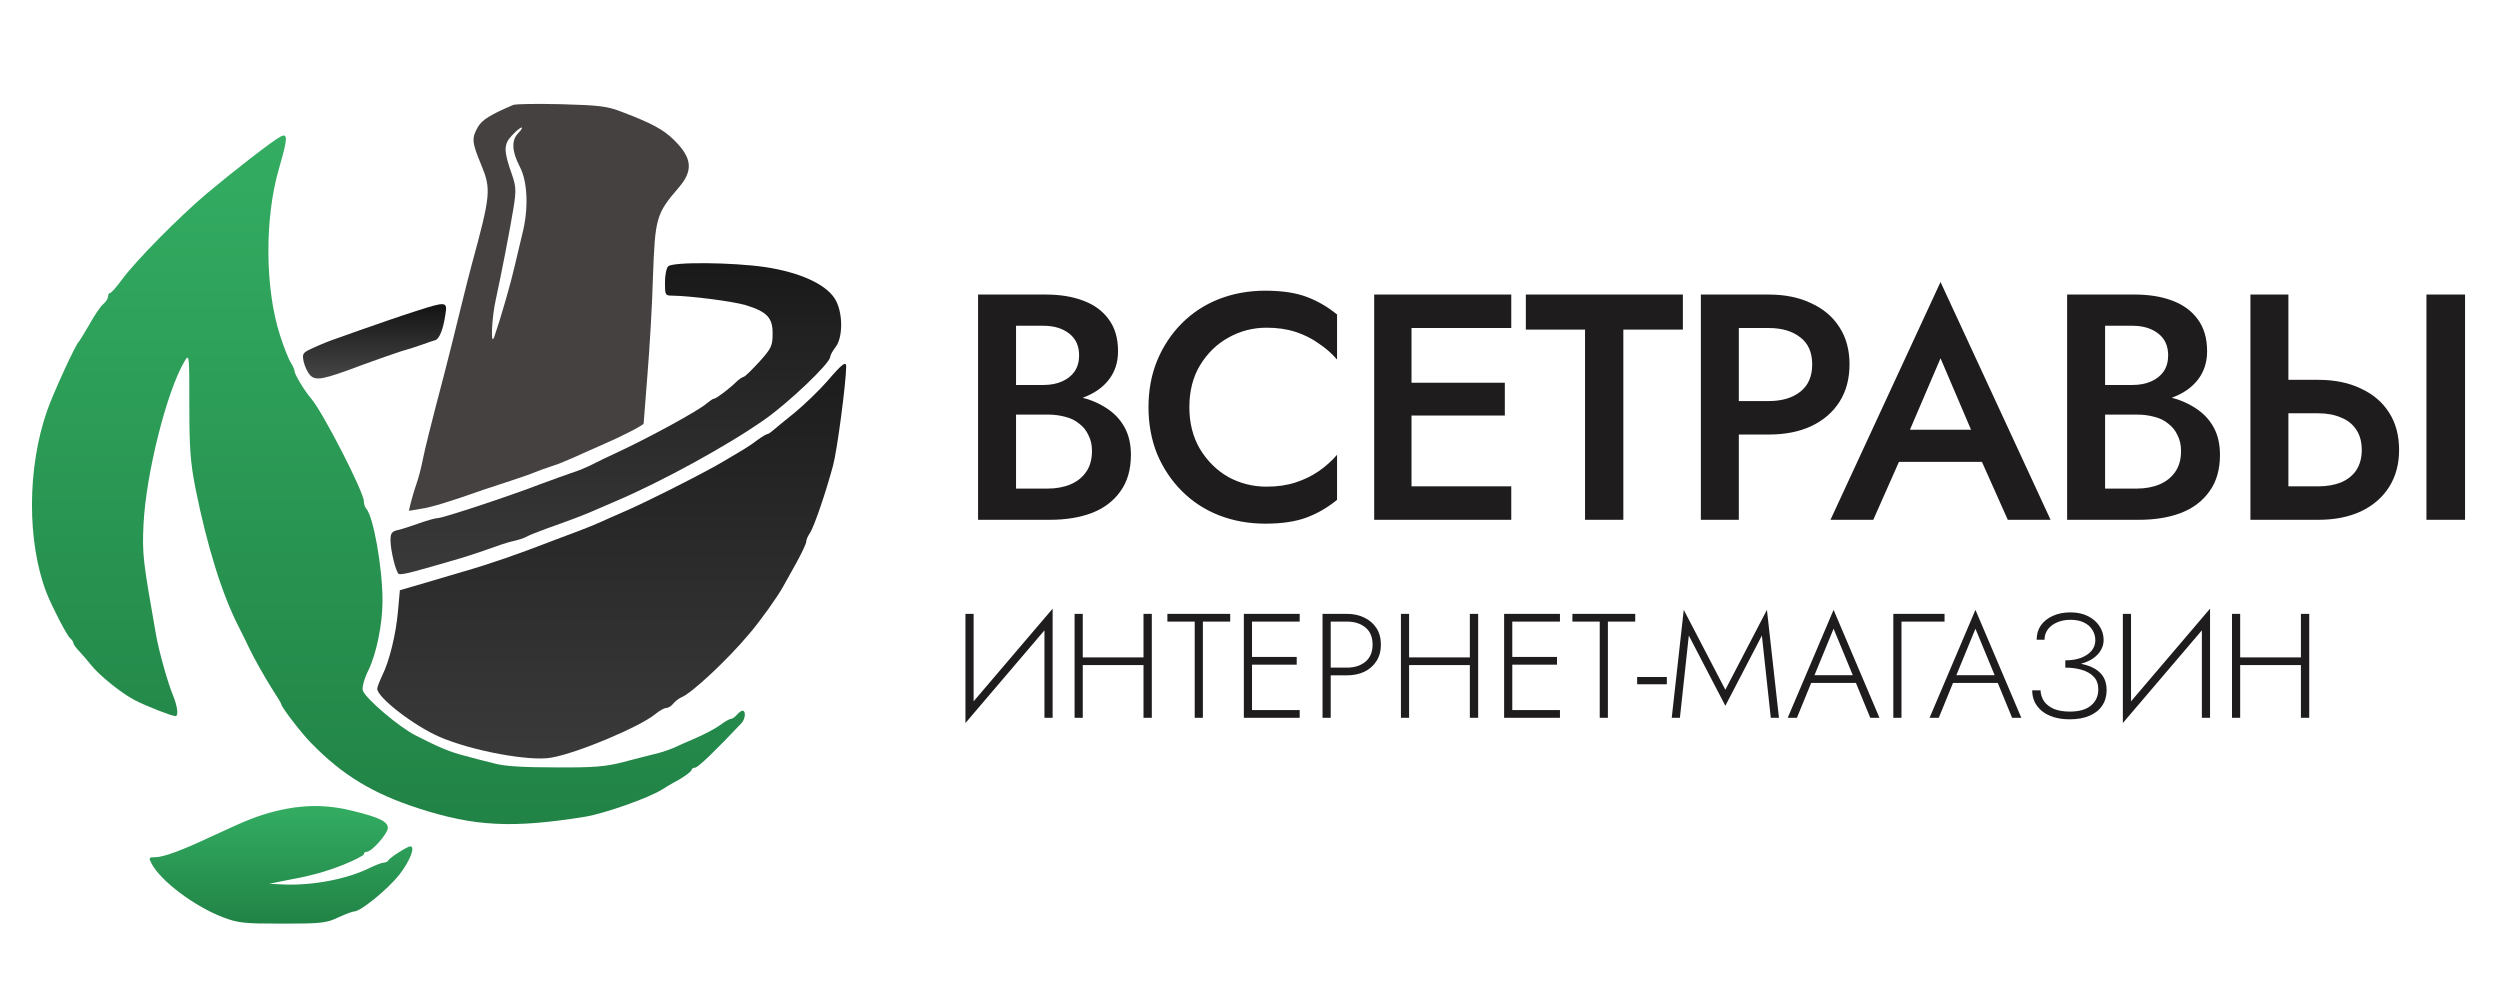
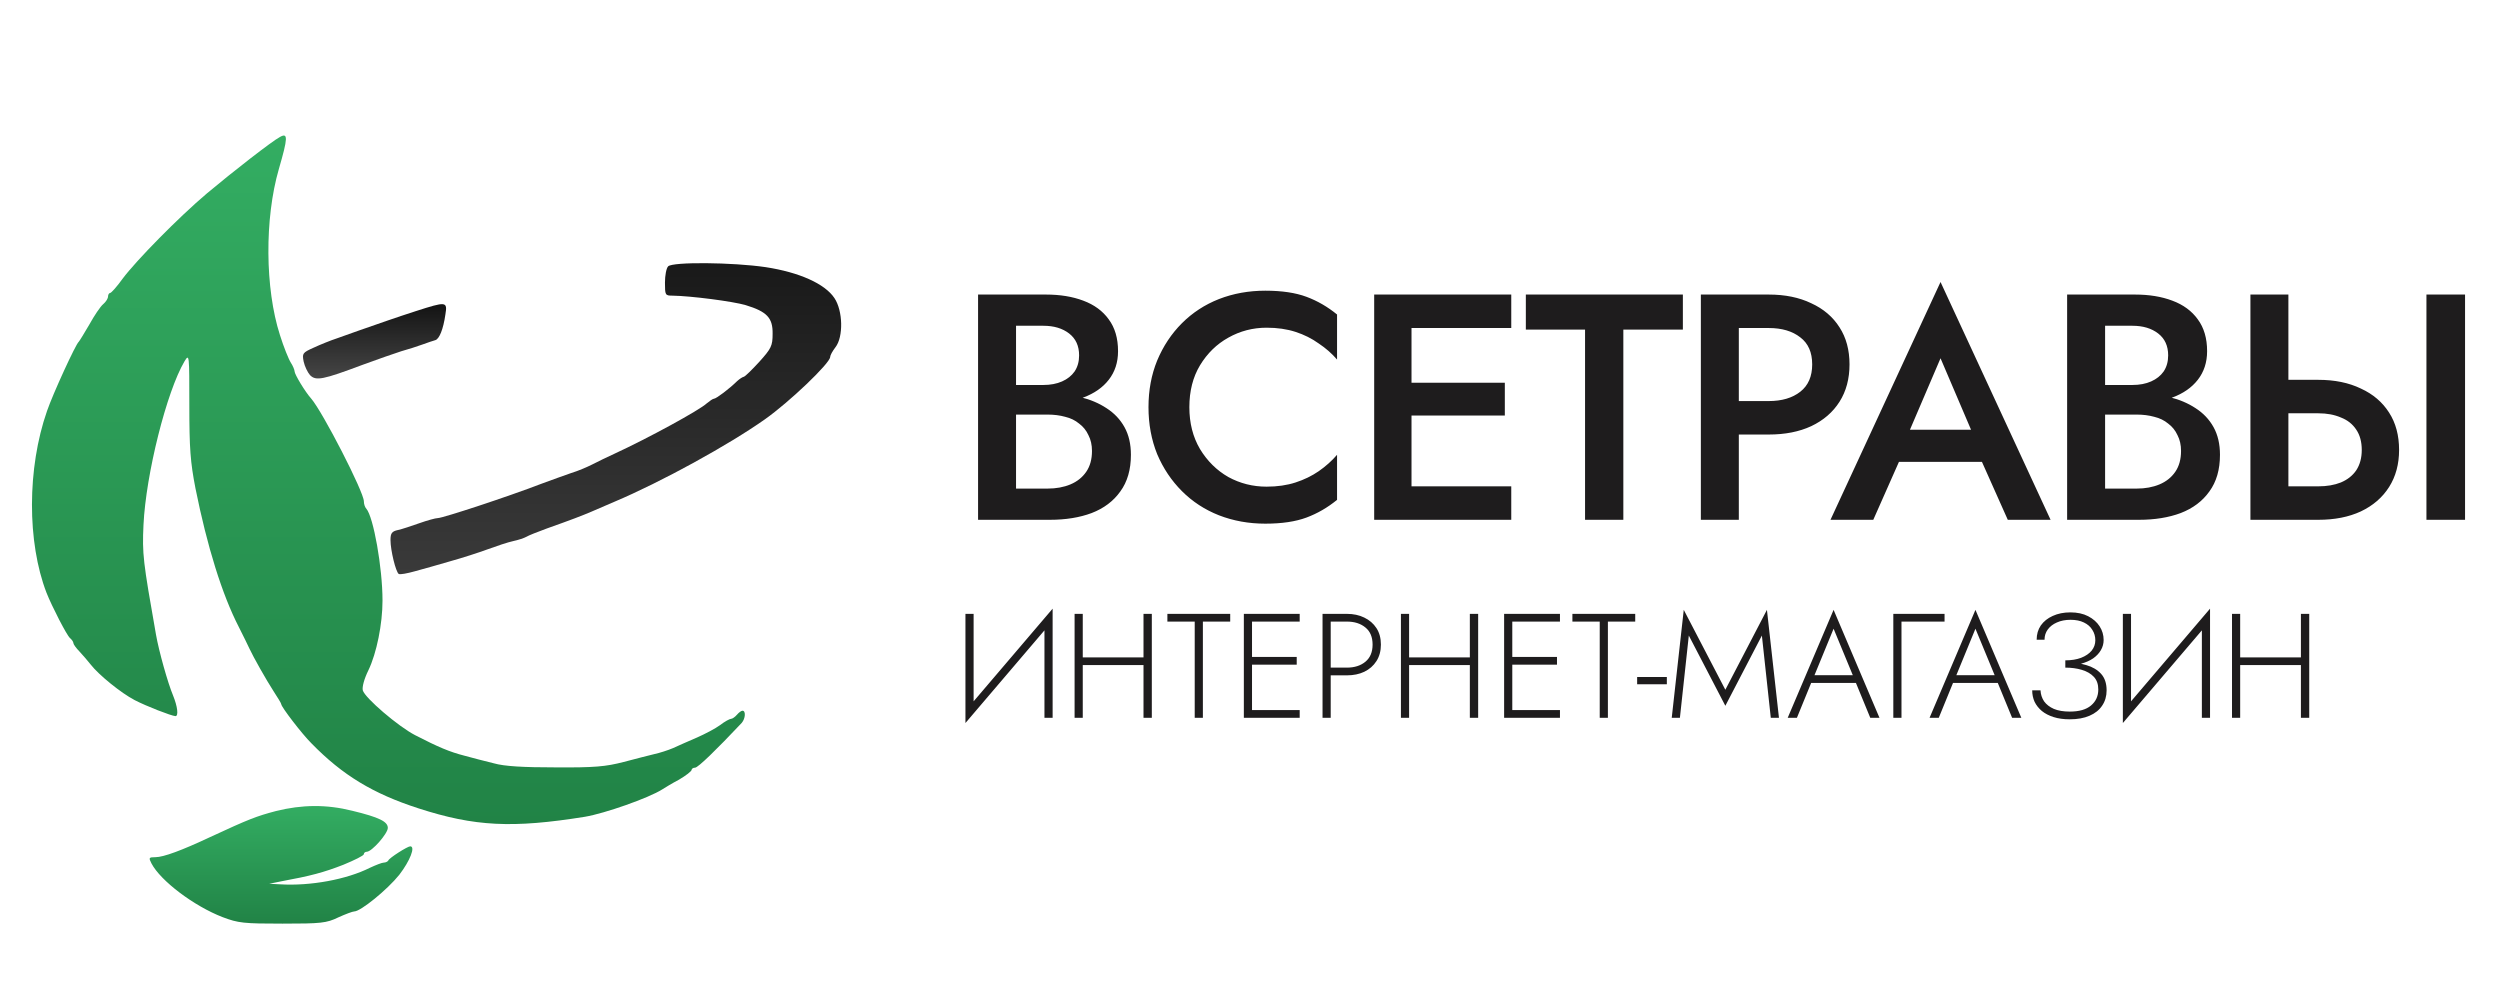
<svg xmlns="http://www.w3.org/2000/svg" width="202" height="80" viewBox="0 0 202 80" fill="none">
-   <path d="M41.457 8.484C39.648 9.252 38.938 9.69 38.615 10.26C38.098 11.158 38.119 11.487 38.895 13.35C39.691 15.279 39.648 15.761 38.119 21.372C37.926 22.095 37.581 23.432 37.366 24.331C36.505 27.838 36.246 28.868 35.859 30.358C34.804 34.369 34.308 36.364 34.136 37.263C34.029 37.81 33.813 38.643 33.641 39.126C33.469 39.608 33.275 40.287 33.189 40.638L33.038 41.273L33.964 41.12C34.868 40.989 36.289 40.55 39.088 39.564C39.863 39.301 40.875 38.972 41.349 38.819C41.823 38.665 42.404 38.468 42.641 38.38C42.878 38.293 43.395 38.095 43.782 37.942C44.148 37.81 44.794 37.591 45.181 37.46C45.548 37.306 46.409 36.956 47.055 36.649C47.701 36.364 48.54 35.991 48.885 35.838C50.22 35.268 52.007 34.347 52.007 34.216C52.007 34.15 52.157 32.397 52.308 30.358C52.48 28.298 52.696 24.704 52.76 22.358C52.933 17.58 53.019 17.273 54.849 15.147C56.033 13.767 55.925 12.758 54.461 11.312C53.622 10.479 52.653 9.953 50.284 9.054C49.057 8.572 48.433 8.506 45.332 8.419C43.373 8.375 41.629 8.397 41.457 8.484ZM41.887 10.742C41.306 11.334 41.349 12.21 41.995 13.46C42.641 14.687 42.727 16.879 42.189 18.961C42.017 19.684 41.737 20.868 41.564 21.591C41.306 22.753 40.466 25.69 39.95 27.18C39.627 28.167 39.713 25.69 40.079 24.112C40.509 22.139 41.198 18.61 41.5 16.747C41.715 15.389 41.694 15.06 41.371 14.117C40.682 12.188 40.682 11.662 41.371 10.939C41.694 10.588 42.038 10.304 42.146 10.304C42.232 10.304 42.124 10.501 41.887 10.742Z" fill="#454141" />
  <path d="M22.618 11.068C21.993 11.397 18.807 13.874 16.718 15.627C14.414 17.578 11.034 21.019 9.914 22.509C9.462 23.145 8.989 23.671 8.902 23.671C8.816 23.671 8.73 23.803 8.73 23.956C8.73 24.11 8.558 24.394 8.343 24.57C8.106 24.767 7.611 25.512 7.223 26.214C6.814 26.915 6.426 27.551 6.362 27.616C6.125 27.792 4.273 31.825 3.8 33.205C2.185 37.83 2.185 43.814 3.756 47.89C4.187 48.986 5.393 51.331 5.651 51.551C5.802 51.682 5.931 51.858 5.931 51.967C5.931 52.055 6.146 52.362 6.426 52.647C6.685 52.931 7.094 53.392 7.331 53.699C7.977 54.531 9.785 56 10.883 56.57C11.809 57.052 13.833 57.841 14.178 57.863C14.436 57.863 14.35 57.096 13.984 56.197C13.553 55.167 12.842 52.625 12.606 51.288C11.551 45.304 11.486 44.778 11.594 42.411C11.787 38.312 13.467 31.627 14.909 29.194C15.297 28.559 15.297 28.625 15.297 32.745C15.297 36.23 15.383 37.348 15.792 39.452C16.74 44.164 17.945 48.044 19.302 50.674C19.732 51.507 19.991 52.077 20.142 52.383C20.465 53.085 21.52 54.948 22.101 55.846C22.445 56.373 22.725 56.833 22.725 56.898C22.725 57.118 24.405 59.309 25.158 60.055C27.677 62.641 30.153 64.131 33.814 65.315C38.357 66.784 41.393 66.937 47.27 65.994C48.842 65.731 52.416 64.482 53.514 63.781C53.687 63.671 54.29 63.298 54.871 62.992C55.431 62.663 55.883 62.312 55.883 62.203C55.883 62.115 56.012 62.027 56.163 62.027C56.4 62.027 57.885 60.581 59.931 58.411C60.232 58.06 60.275 57.425 59.995 57.425C59.888 57.425 59.694 57.578 59.543 57.753C59.392 57.929 59.177 58.082 59.069 58.082C58.962 58.082 58.553 58.301 58.187 58.586C57.799 58.871 56.959 59.309 56.313 59.594C55.668 59.879 54.785 60.252 54.376 60.449C53.967 60.625 53.278 60.844 52.868 60.931C52.459 61.041 51.34 61.304 50.392 61.567C48.95 61.94 48.046 62.027 44.902 62.005C42.275 62.005 40.747 61.918 39.907 61.677C39.218 61.501 38.141 61.238 37.538 61.063C36.333 60.756 35.407 60.362 33.534 59.397C32.177 58.696 29.486 56.394 29.314 55.781C29.249 55.518 29.421 54.86 29.766 54.159C30.433 52.778 30.907 50.411 30.907 48.526C30.907 45.874 30.175 41.753 29.594 41.096C29.486 40.986 29.4 40.723 29.4 40.504C29.4 39.759 26.084 33.293 25.137 32.197C24.663 31.671 23.802 30.247 23.802 30.005C23.802 29.896 23.673 29.567 23.5 29.304C23.328 29.041 22.919 28.033 22.618 27.068C21.412 23.32 21.369 17.666 22.532 13.655C23.264 11.134 23.285 10.696 22.618 11.068Z" fill="url(#paint0_linear_2002_2)" />
  <path d="M53.987 21.52C53.836 21.674 53.729 22.266 53.729 22.835C53.729 23.844 53.75 23.888 54.331 23.888C55.817 23.91 59.219 24.348 60.252 24.655C61.975 25.181 62.449 25.685 62.427 26.978C62.427 27.942 62.319 28.162 61.351 29.235C60.769 29.871 60.209 30.419 60.102 30.441C59.994 30.463 59.757 30.616 59.563 30.792C58.918 31.427 57.862 32.216 57.69 32.216C57.604 32.216 57.346 32.392 57.109 32.589C56.528 33.137 52.394 35.394 49.638 36.666C49.099 36.907 48.303 37.301 47.872 37.52C47.442 37.74 46.666 38.068 46.15 38.222C45.633 38.397 44.556 38.792 43.717 39.099C41.047 40.129 35.772 41.86 35.384 41.86C35.191 41.86 34.502 42.057 33.877 42.277C33.253 42.496 32.478 42.759 32.155 42.825C31.659 42.934 31.552 43.088 31.552 43.636C31.552 44.468 31.982 46.222 32.219 46.375C32.327 46.441 32.908 46.331 33.533 46.156C34.157 45.981 35.449 45.63 36.396 45.345C37.344 45.082 38.7 44.644 39.41 44.381C40.121 44.118 41.047 43.811 41.456 43.723C41.865 43.636 42.339 43.482 42.532 43.373C42.705 43.263 43.437 42.978 44.147 42.715C46.128 42.014 47.097 41.641 47.808 41.334C48.174 41.181 48.992 40.83 49.638 40.545C53.427 38.945 58.853 35.964 61.803 33.882C63.762 32.501 67.078 29.345 67.078 28.841C67.078 28.709 67.272 28.359 67.508 28.052C68.154 27.219 68.111 25.115 67.422 24.085C66.647 22.923 64.58 22.003 61.867 21.586C59.197 21.192 54.353 21.148 53.987 21.52Z" fill="url(#paint1_linear_2002_2)" />
  <path d="M33.599 25.139C31.963 25.665 30.671 26.126 28.97 26.717C28.561 26.871 27.786 27.134 27.247 27.331C26.709 27.506 25.848 27.857 25.331 28.098C24.448 28.493 24.405 28.558 24.535 29.216C24.621 29.61 24.858 30.093 25.051 30.312C25.525 30.794 26.085 30.684 29.293 29.479C30.477 29.041 31.877 28.558 32.415 28.383C32.953 28.23 33.728 27.989 34.137 27.835C34.547 27.682 35.02 27.528 35.171 27.485C35.494 27.397 35.817 26.608 35.989 25.402C36.161 24.35 36.054 24.35 33.599 25.139Z" fill="url(#paint2_linear_2002_2)" />
-   <path d="M66.866 30.771C66.22 31.517 65.014 32.678 64.218 33.336C63.399 33.993 62.603 34.651 62.452 34.782C62.28 34.936 62.086 35.067 62.021 35.067C61.935 35.067 61.569 35.286 61.203 35.55C60.837 35.834 60.363 36.141 60.148 36.273C59.954 36.382 59.222 36.821 58.533 37.237C57.048 38.136 51.966 40.7 50.287 41.401C49.641 41.687 48.823 42.037 48.457 42.212C48.112 42.366 47.423 42.651 46.95 42.826C46.476 43.002 45.464 43.396 44.689 43.681C41.804 44.799 39.522 45.588 37.368 46.202C36.486 46.465 34.978 46.903 34.031 47.188L32.309 47.692L32.158 49.38C31.986 51.286 31.469 53.413 30.866 54.618C30.651 55.078 30.479 55.538 30.479 55.648C30.479 56.349 33.45 58.651 35.538 59.55C38.122 60.667 42.837 61.544 44.56 61.215C46.691 60.843 51.708 58.717 52.935 57.708C53.28 57.423 53.667 57.204 53.84 57.204C53.99 57.204 54.249 57.051 54.399 56.854C54.55 56.656 54.852 56.437 55.045 56.349C55.864 56.043 58.813 53.281 60.514 51.243C61.44 50.169 62.84 48.196 63.27 47.407C63.421 47.144 63.895 46.289 64.347 45.478C64.777 44.689 65.143 43.922 65.143 43.769C65.143 43.615 65.272 43.308 65.445 43.067C65.789 42.541 66.737 39.758 67.318 37.588C67.641 36.382 68.351 31.034 68.373 29.632C68.373 29.149 68.072 29.369 66.866 30.771Z" fill="url(#paint3_linear_2002_2)" />
  <path d="M22.293 65.534C20.721 65.95 20.14 66.17 16.974 67.638C14.692 68.712 13.207 69.26 12.561 69.26C12.022 69.26 12.001 69.304 12.238 69.764C12.97 71.167 15.661 73.205 17.986 74.104C19.257 74.586 19.687 74.63 22.831 74.63C25.931 74.63 26.384 74.586 27.331 74.126C27.912 73.863 28.494 73.644 28.623 73.644C29.139 73.644 31.293 71.89 32.261 70.685C33.123 69.567 33.596 68.383 33.144 68.383C32.929 68.383 31.443 69.326 31.379 69.523C31.336 69.611 31.163 69.698 31.013 69.698C30.862 69.698 30.367 69.896 29.893 70.115C28.02 71.057 25.092 71.605 22.616 71.452L21.754 71.408L22.723 71.211C25.113 70.772 26.168 70.487 27.74 69.874C28.644 69.501 29.398 69.129 29.398 69.019C29.398 68.909 29.506 68.822 29.635 68.822C30.044 68.822 31.336 67.353 31.336 66.893C31.336 66.389 30.647 66.038 28.472 65.512C26.384 64.986 24.403 65.008 22.293 65.534Z" fill="url(#paint4_linear_2002_2)" />
  <path d="M81.368 32.614V31.106H84.306C84.878 31.106 85.381 31.011 85.814 30.82C86.247 30.629 86.585 30.361 86.828 30.014C87.071 29.65 87.192 29.217 87.192 28.714C87.192 27.951 86.923 27.362 86.386 26.946C85.849 26.53 85.155 26.322 84.306 26.322H82.096V39.478H84.644C85.337 39.478 85.953 39.365 86.49 39.14C87.027 38.915 87.452 38.577 87.764 38.126C88.076 37.675 88.232 37.112 88.232 36.436C88.232 35.951 88.137 35.526 87.946 35.162C87.773 34.781 87.521 34.469 87.192 34.226C86.88 33.966 86.507 33.784 86.074 33.68C85.641 33.559 85.164 33.498 84.644 33.498H81.368V31.808H84.826C85.71 31.808 86.542 31.903 87.322 32.094C88.102 32.285 88.795 32.579 89.402 32.978C90.026 33.377 90.511 33.888 90.858 34.512C91.205 35.136 91.378 35.881 91.378 36.748C91.378 37.944 91.092 38.932 90.52 39.712C89.965 40.492 89.194 41.073 88.206 41.454C87.235 41.818 86.109 42 84.826 42H79.028V23.8H84.514C85.658 23.8 86.663 23.965 87.53 24.294C88.414 24.623 89.099 25.126 89.584 25.802C90.087 26.478 90.338 27.336 90.338 28.376C90.338 29.277 90.087 30.049 89.584 30.69C89.099 31.314 88.414 31.791 87.53 32.12C86.663 32.449 85.658 32.614 84.514 32.614H81.368ZM96.1 32.9C96.1 34.183 96.386 35.309 96.958 36.28C97.547 37.251 98.31 38.005 99.246 38.542C100.199 39.062 101.231 39.322 102.34 39.322C103.207 39.322 103.987 39.209 104.68 38.984C105.373 38.759 105.997 38.455 106.552 38.074C107.124 37.675 107.618 37.233 108.034 36.748V40.388C107.271 41.012 106.448 41.489 105.564 41.818C104.68 42.147 103.571 42.312 102.236 42.312C100.901 42.312 99.653 42.087 98.492 41.636C97.348 41.185 96.351 40.535 95.502 39.686C94.653 38.837 93.985 37.84 93.5 36.696C93.032 35.535 92.798 34.269 92.798 32.9C92.798 31.531 93.032 30.274 93.5 29.13C93.985 27.969 94.653 26.963 95.502 26.114C96.351 25.265 97.348 24.615 98.492 24.164C99.653 23.713 100.901 23.488 102.236 23.488C103.571 23.488 104.68 23.653 105.564 23.982C106.448 24.311 107.271 24.788 108.034 25.412V29.052C107.618 28.567 107.124 28.133 106.552 27.752C105.997 27.353 105.373 27.041 104.68 26.816C103.987 26.591 103.207 26.478 102.34 26.478C101.231 26.478 100.199 26.747 99.246 27.284C98.31 27.804 97.547 28.549 96.958 29.52C96.386 30.473 96.1 31.6 96.1 32.9ZM112.932 42V39.296H122.11V42H112.932ZM112.932 26.504V23.8H122.11V26.504H112.932ZM112.932 33.576V30.924H121.59V33.576H112.932ZM111.034 23.8H114.05V42H111.034V23.8ZM123.288 26.634V23.8H135.976V26.634H131.166V42H128.072V26.634H123.288ZM137.429 23.8H140.497V42H137.429V23.8ZM139.249 26.504V23.8H142.915C144.233 23.8 145.377 24.034 146.347 24.502C147.335 24.953 148.098 25.603 148.635 26.452C149.173 27.284 149.441 28.281 149.441 29.442C149.441 30.603 149.173 31.609 148.635 32.458C148.098 33.307 147.335 33.966 146.347 34.434C145.377 34.885 144.233 35.11 142.915 35.11H139.249V32.406H142.915C143.973 32.406 144.822 32.155 145.463 31.652C146.105 31.149 146.425 30.413 146.425 29.442C146.425 28.471 146.105 27.743 145.463 27.258C144.822 26.755 143.973 26.504 142.915 26.504H139.249ZM152.037 37.32L152.609 34.72H161.059L161.657 37.32H152.037ZM156.795 28.948L153.935 35.63L153.883 36.306L151.361 42H147.903L156.795 22.786L165.687 42H162.229L159.759 36.462L159.681 35.708L156.795 28.948ZM169.364 32.614V31.106H172.302C172.874 31.106 173.376 31.011 173.81 30.82C174.243 30.629 174.581 30.361 174.824 30.014C175.066 29.65 175.188 29.217 175.188 28.714C175.188 27.951 174.919 27.362 174.382 26.946C173.844 26.53 173.151 26.322 172.302 26.322H170.092V39.478H172.64C173.333 39.478 173.948 39.365 174.486 39.14C175.023 38.915 175.448 38.577 175.76 38.126C176.072 37.675 176.228 37.112 176.228 36.436C176.228 35.951 176.132 35.526 175.942 35.162C175.768 34.781 175.517 34.469 175.188 34.226C174.876 33.966 174.503 33.784 174.07 33.68C173.636 33.559 173.16 33.498 172.64 33.498H169.364V31.808H172.822C173.706 31.808 174.538 31.903 175.318 32.094C176.098 32.285 176.791 32.579 177.398 32.978C178.022 33.377 178.507 33.888 178.854 34.512C179.2 35.136 179.374 35.881 179.374 36.748C179.374 37.944 179.088 38.932 178.516 39.712C177.961 40.492 177.19 41.073 176.202 41.454C175.231 41.818 174.104 42 172.822 42H167.024V23.8H172.51C173.654 23.8 174.659 23.965 175.526 24.294C176.41 24.623 177.094 25.126 177.58 25.802C178.082 26.478 178.334 27.336 178.334 28.376C178.334 29.277 178.082 30.049 177.58 30.69C177.094 31.314 176.41 31.791 175.526 32.12C174.659 32.449 173.654 32.614 172.51 32.614H169.364ZM196.056 23.8H199.176V42H196.056V23.8ZM181.834 23.8H184.902V42H181.834V23.8ZM183.654 33.394V30.69H187.32C188.637 30.69 189.781 30.924 190.752 31.392C191.74 31.843 192.502 32.493 193.04 33.342C193.577 34.174 193.846 35.179 193.846 36.358C193.846 37.502 193.577 38.499 193.04 39.348C192.502 40.197 191.74 40.856 190.752 41.324C189.781 41.775 188.637 42 187.32 42H183.654V39.296H187.32C188.013 39.296 188.62 39.192 189.14 38.984C189.677 38.759 190.093 38.429 190.388 37.996C190.682 37.545 190.83 36.999 190.83 36.358C190.83 35.699 190.682 35.153 190.388 34.72C190.093 34.269 189.677 33.94 189.14 33.732C188.62 33.507 188.013 33.394 187.32 33.394H183.654Z" fill="#1E1C1D" />
  <path d="M85.016 50.2L78.008 58.42L78.044 57.4L85.052 49.18L85.016 50.2ZM78.668 49.6V57.52L78.008 58.42V49.6H78.668ZM85.052 49.18V58H84.392V50.068L85.052 49.18ZM87.175 53.74V53.116H92.839V53.74H87.175ZM92.395 49.6H93.067V58H92.395V49.6ZM86.827 49.6H87.487V58H86.827V49.6ZM94.325 50.224V49.6H99.401V50.224H97.193V58H96.533V50.224H94.325ZM100.851 58V57.376H105.015V58H100.851ZM100.851 50.224V49.6H105.015V50.224H100.851ZM100.851 53.704V53.08H104.775V53.704H100.851ZM100.503 49.6H101.163V58H100.503V49.6ZM106.861 49.6H107.521V58H106.861V49.6ZM107.233 50.224V49.6H108.829C109.357 49.6 109.825 49.7 110.233 49.9C110.649 50.1 110.977 50.384 111.217 50.752C111.457 51.12 111.577 51.564 111.577 52.084C111.577 52.596 111.457 53.04 111.217 53.416C110.977 53.792 110.649 54.08 110.233 54.28C109.825 54.472 109.357 54.568 108.829 54.568H107.233V53.944H108.829C109.445 53.944 109.945 53.784 110.329 53.464C110.713 53.144 110.905 52.684 110.905 52.084C110.905 51.476 110.713 51.016 110.329 50.704C109.945 50.384 109.445 50.224 108.829 50.224H107.233ZM113.543 53.74V53.116H119.207V53.74H113.543ZM118.763 49.6H119.435V58H118.763V49.6ZM113.195 49.6H113.855V58H113.195V49.6ZM121.881 58V57.376H126.045V58H121.881ZM121.881 50.224V49.6H126.045V50.224H121.881ZM121.881 53.704V53.08H125.805V53.704H121.881ZM121.533 49.6H122.193V58H121.533V49.6ZM127.05 50.224V49.6H132.126V50.224H129.918V58H129.258V50.224H127.05ZM132.281 55.288V54.7H134.681V55.288H132.281ZM136.456 51.352L135.736 58H135.076L136.048 49.276L139.408 55.732L142.768 49.276L143.74 58H143.08L142.36 51.352L139.408 57.028L136.456 51.352ZM146.018 55.18L146.234 54.556H150.11L150.326 55.18H146.018ZM148.154 50.8L146.522 54.772L146.45 54.916L145.19 58H144.446L148.154 49.276L151.862 58H151.118L149.87 54.964L149.81 54.808L148.154 50.8ZM152.98 49.6H157.12V50.224H153.64V58H152.98V49.6ZM157.48 55.18L157.696 54.556H161.572L161.788 55.18H157.48ZM159.616 50.8L157.984 54.772L157.912 54.916L156.652 58H155.908L159.616 49.276L163.324 58H162.58L161.332 54.964L161.272 54.808L159.616 50.8ZM166.878 53.788V53.356C167.366 53.356 167.79 53.288 168.15 53.152C168.518 53.008 168.802 52.816 169.002 52.576C169.202 52.328 169.302 52.048 169.302 51.736C169.302 51.424 169.222 51.144 169.062 50.896C168.91 50.64 168.682 50.44 168.378 50.296C168.082 50.152 167.722 50.08 167.298 50.08C166.882 50.08 166.514 50.152 166.194 50.296C165.882 50.432 165.638 50.62 165.462 50.86C165.286 51.1 165.198 51.376 165.198 51.688H164.562C164.562 51.248 164.674 50.864 164.898 50.536C165.13 50.208 165.45 49.952 165.858 49.768C166.274 49.576 166.75 49.48 167.286 49.48C167.846 49.48 168.326 49.584 168.726 49.792C169.126 50 169.434 50.272 169.65 50.608C169.866 50.944 169.974 51.312 169.974 51.712C169.974 52.008 169.898 52.284 169.746 52.54C169.602 52.788 169.394 53.008 169.122 53.2C168.85 53.384 168.522 53.528 168.138 53.632C167.762 53.736 167.342 53.788 166.878 53.788ZM167.238 58.12C166.742 58.12 166.306 58.06 165.93 57.94C165.554 57.82 165.238 57.656 164.982 57.448C164.726 57.232 164.53 56.984 164.394 56.704C164.266 56.416 164.202 56.108 164.202 55.78H164.874C164.89 56.108 164.986 56.404 165.162 56.668C165.346 56.924 165.61 57.128 165.954 57.28C166.298 57.424 166.726 57.496 167.238 57.496C167.998 57.496 168.57 57.332 168.954 57.004C169.346 56.676 169.542 56.244 169.542 55.708C169.542 55.284 169.422 54.944 169.182 54.688C168.942 54.432 168.618 54.244 168.21 54.124C167.81 54.004 167.366 53.944 166.878 53.944V53.512C167.502 53.512 168.066 53.588 168.57 53.74C169.074 53.884 169.474 54.12 169.77 54.448C170.066 54.776 170.214 55.22 170.214 55.78C170.214 56.252 170.094 56.664 169.854 57.016C169.622 57.368 169.282 57.64 168.834 57.832C168.394 58.024 167.862 58.12 167.238 58.12ZM178.535 50.2L171.527 58.42L171.563 57.4L178.571 49.18L178.535 50.2ZM172.187 49.6V57.52L171.527 58.42V49.6H172.187ZM178.571 49.18V58H177.911V50.068L178.571 49.18ZM180.694 53.74V53.116H186.358V53.74H180.694ZM185.914 49.6H186.586V58H185.914V49.6ZM180.346 49.6H181.006V58H180.346V49.6Z" fill="#1E1C1D" />
  <defs>
    <linearGradient id="paint0_linear_2002_2" x1="31.383" y1="66.586" x2="31.383" y2="10.952" gradientUnits="userSpaceOnUse">
      <stop stop-color="#218346" />
      <stop offset="1" stop-color="#33AD62" />
    </linearGradient>
    <linearGradient id="paint1_linear_2002_2" x1="49.759" y1="46.395" x2="49.759" y2="21.264" gradientUnits="userSpaceOnUse">
      <stop stop-color="#3A3A3A" />
      <stop offset="1" stop-color="#191919" />
    </linearGradient>
    <linearGradient id="paint2_linear_2002_2" x1="30.262" y1="30.579" x2="30.262" y2="24.577" gradientUnits="userSpaceOnUse">
      <stop stop-color="#464646" />
      <stop offset="1" stop-color="#131313" />
    </linearGradient>
    <linearGradient id="paint3_linear_2002_2" x1="49.426" y1="61.285" x2="49.426" y2="29.4" gradientUnits="userSpaceOnUse">
      <stop stop-color="#3A3A3A" />
      <stop offset="1" stop-color="#1C1C1C" />
    </linearGradient>
    <linearGradient id="paint4_linear_2002_2" x1="22.706" y1="74.63" x2="22.706" y2="65.128" gradientUnits="userSpaceOnUse">
      <stop stop-color="#218346" />
      <stop offset="1" stop-color="#33AD62" />
    </linearGradient>
  </defs>
</svg>